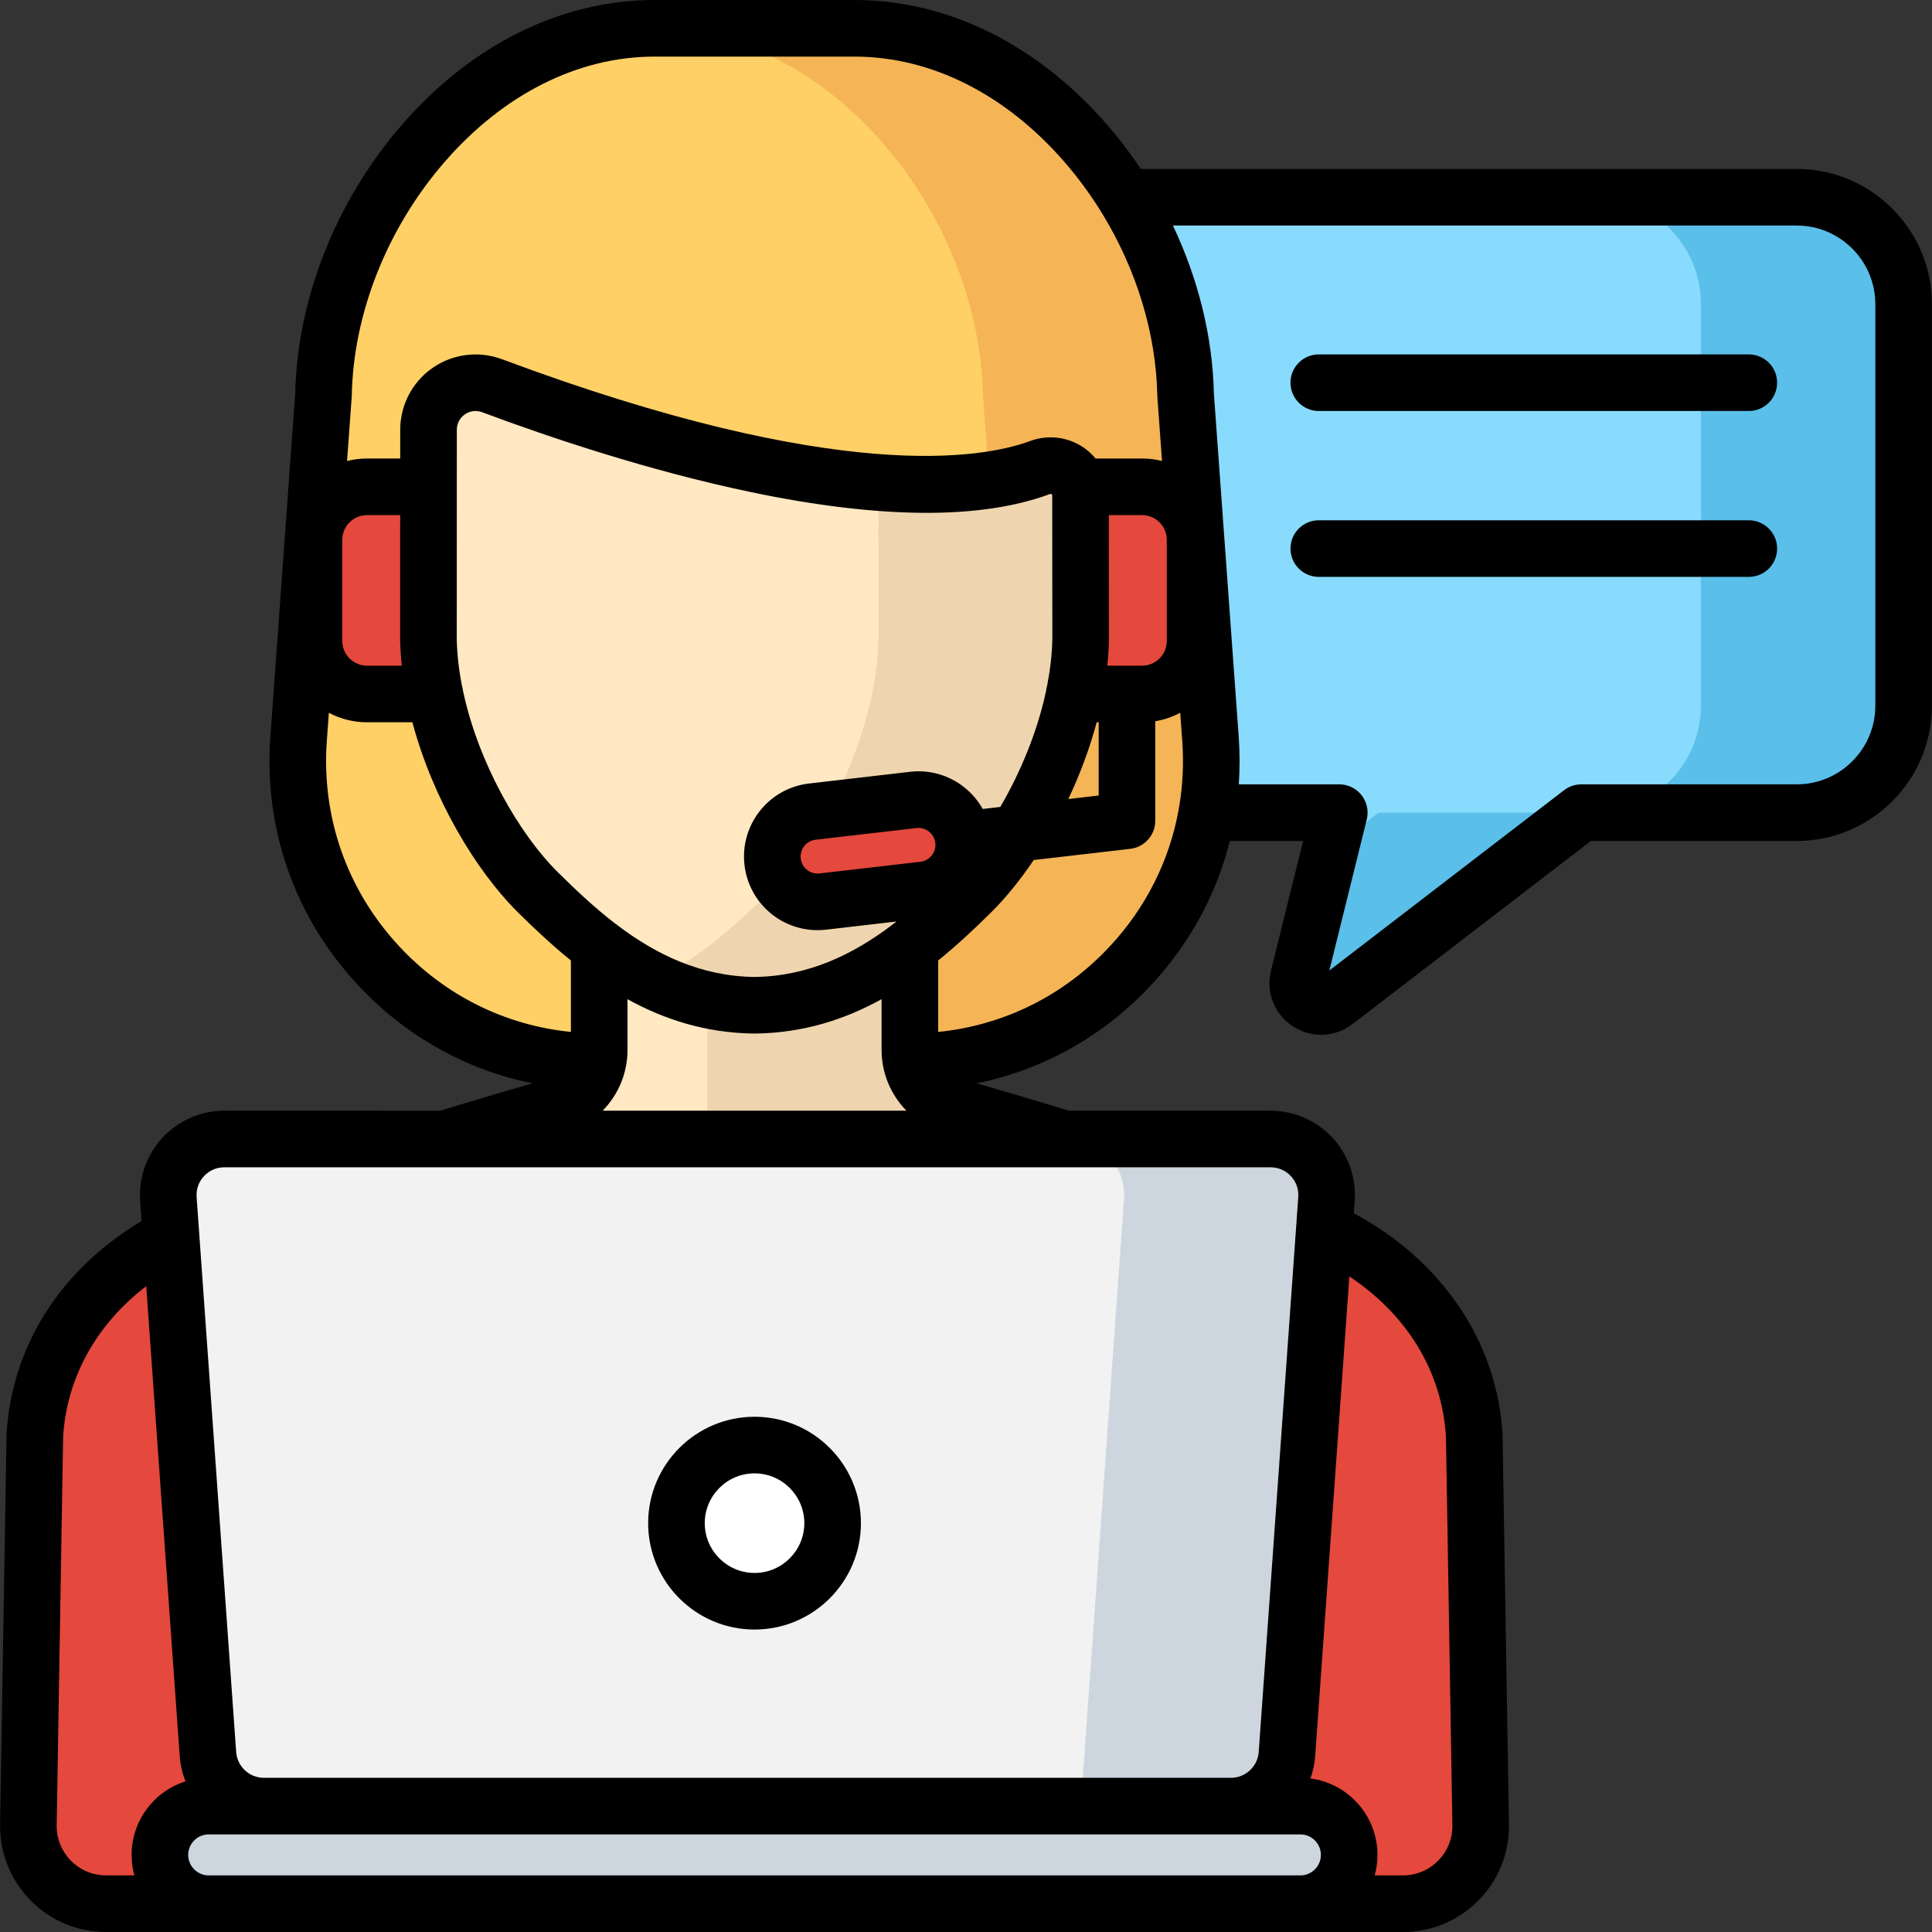
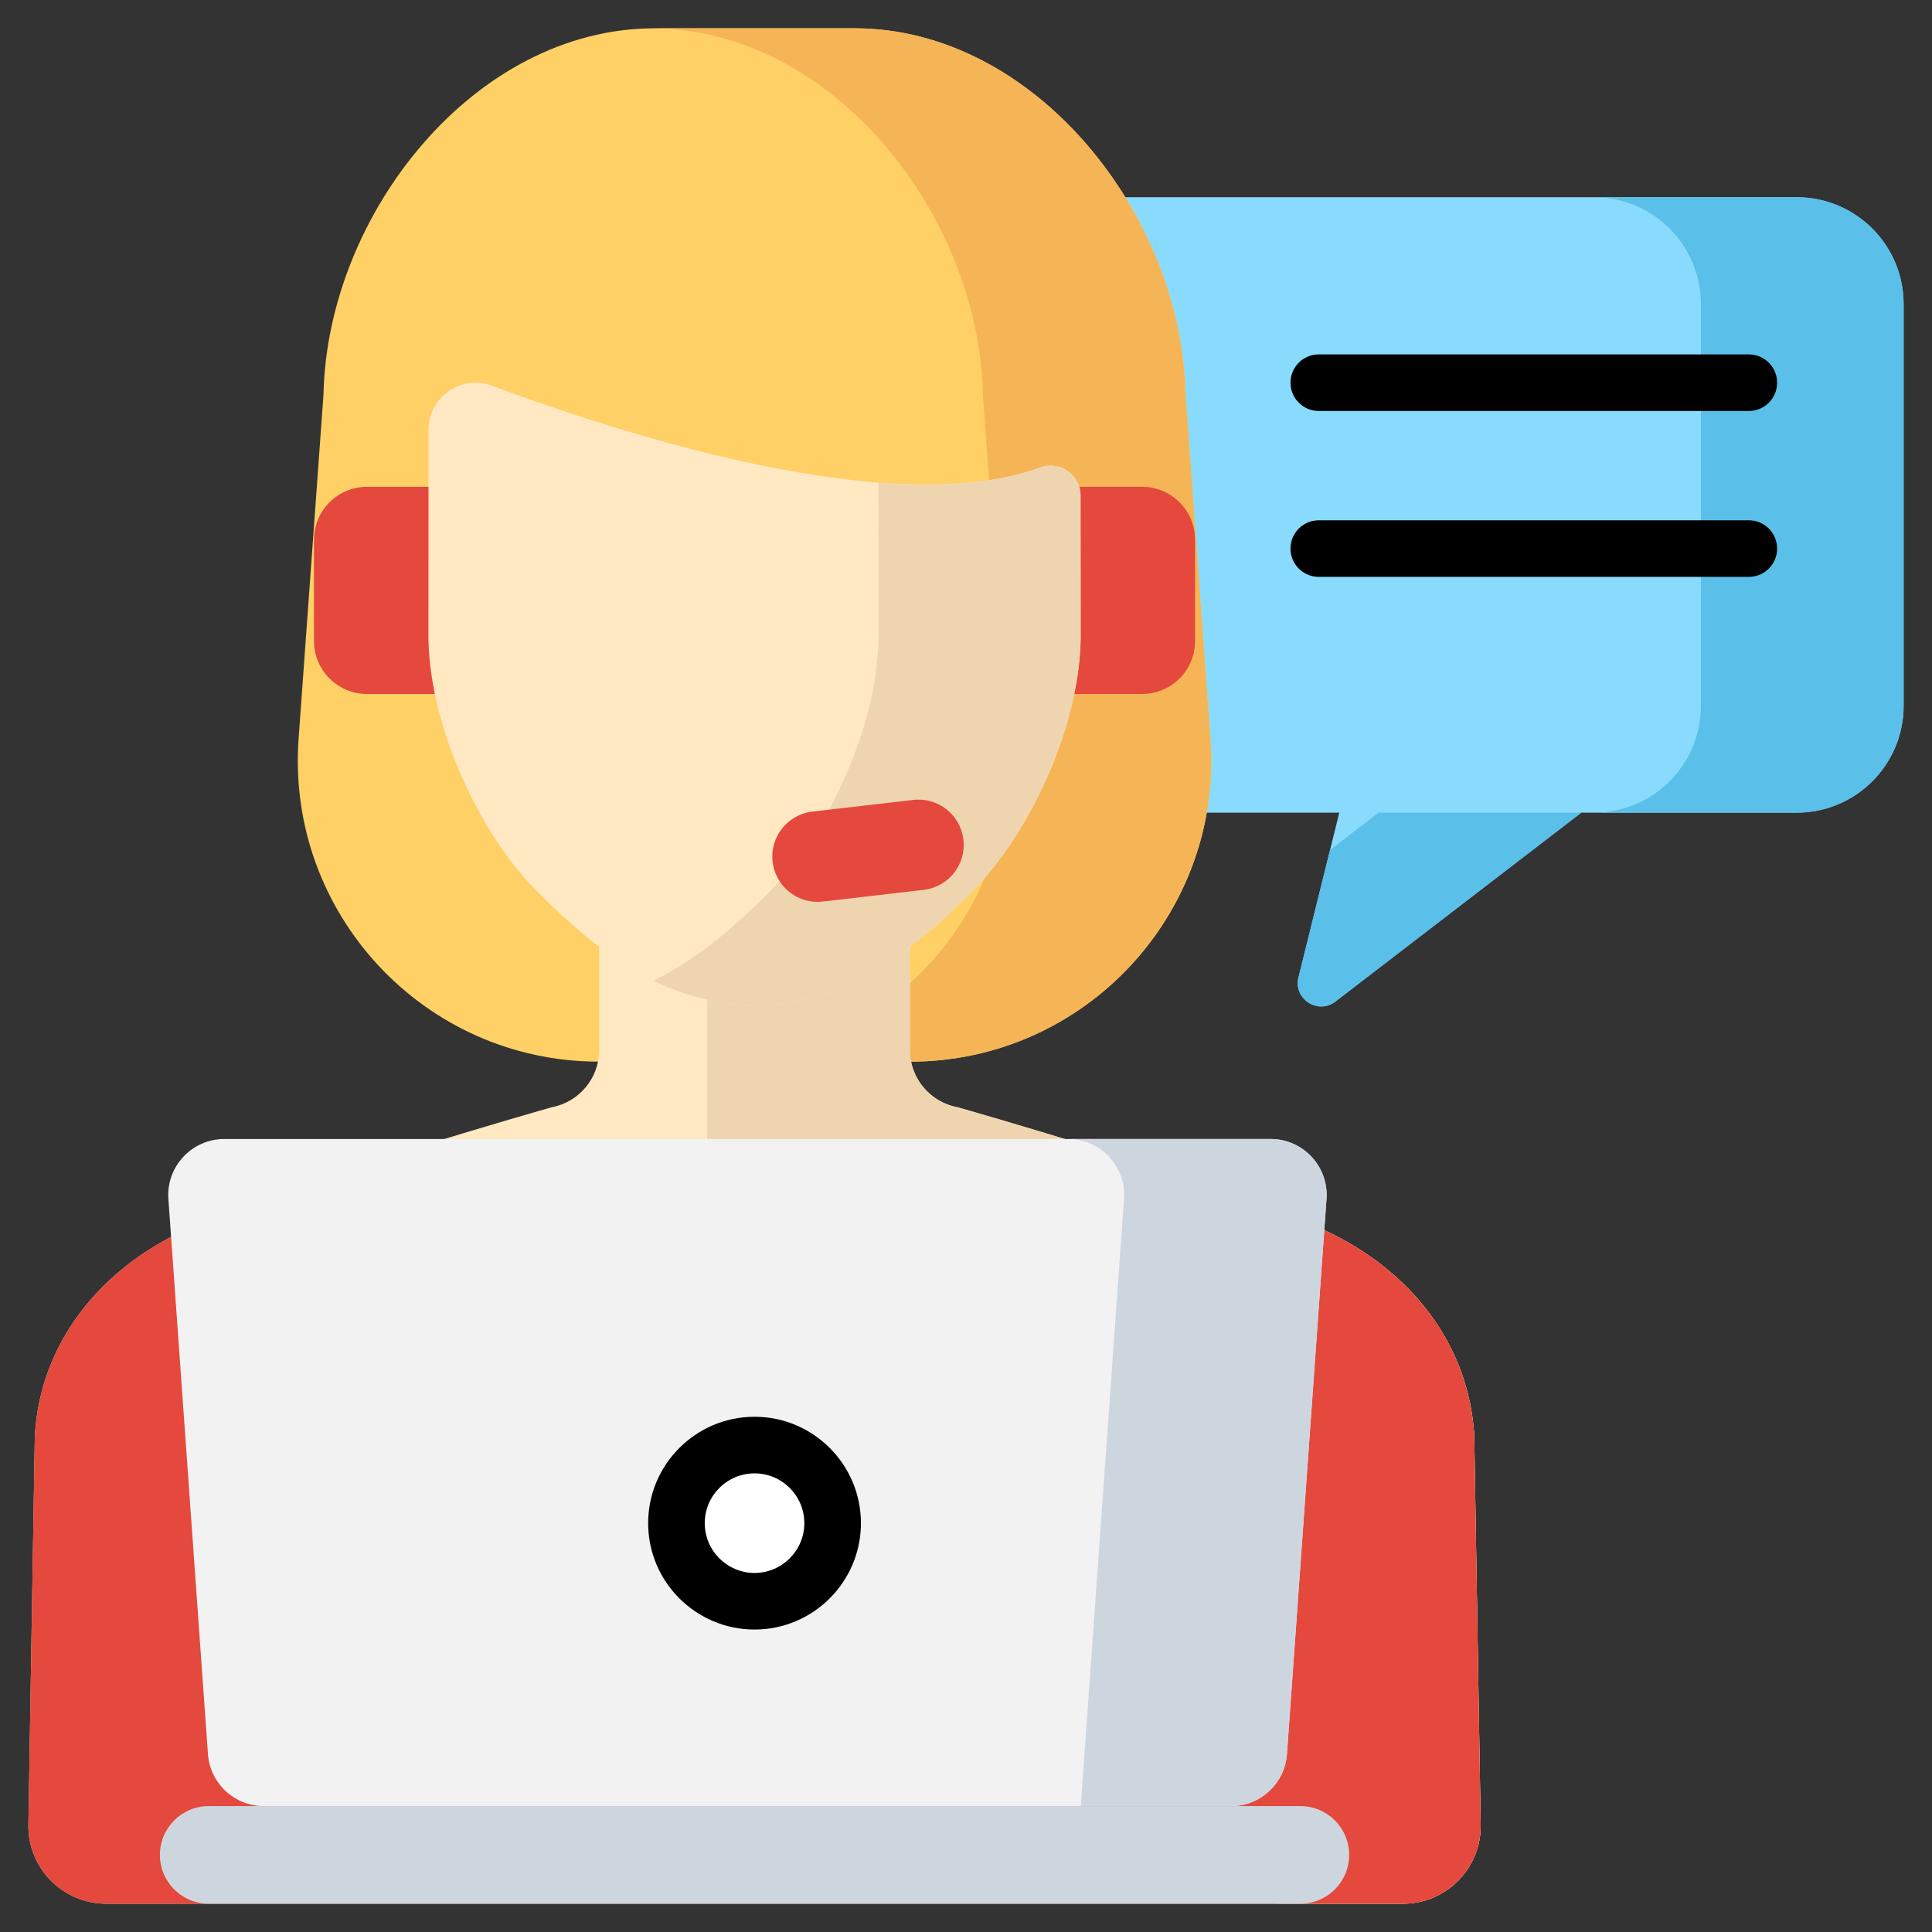
<svg xmlns="http://www.w3.org/2000/svg" version="1.1" id="Layer_1" x="0px" y="0px" viewBox="0 0 512 512" style="enable-background:new 0 0 512 512;" xml:space="preserve" width="512" height="512">
  <rect x="0" y="0" width="512" height="512" fill="#333333" stroke="none" />
  <g>
    <g>
      <g>
        <g>
          <path style="fill:#88DBFD;" d="M476.143,52.269H288.002c-15.649,0-28.336,12.686-28.336,28.336v106.422      c0,15.649,12.686,28.336,28.336,28.336h66.923l-10.815,43.658c-1.409,5.689,5.138,9.971,9.785,6.401l65.169-50.059h57.08      c15.649,0,28.336-12.686,28.336-28.336V80.605C504.479,64.955,491.792,52.269,476.143,52.269z" />
          <g>
            <path style="fill:#5ABFE9;" d="M352.475,225.25l-8.366,33.77c-1.409,5.689,5.138,9.971,9.785,6.401l65.169-50.059h-53.716       L352.475,225.25z" />
            <path style="fill:#5ABFE9;" d="M476.143,52.269h-53.716c15.65,0,28.336,12.686,28.336,28.336v106.422       c0,15.649-12.686,28.336-28.336,28.336h53.716c15.649,0,28.336-12.686,28.336-28.336V80.605       C504.479,64.955,491.792,52.269,476.143,52.269z" />
          </g>
        </g>
        <g>
          <g>
            <g>
              <g>
                <g>
                  <g>
                    <path style="fill:#FED066;" d="M320.787,195.766l-6.595-91.181C313.216,56.821,274.217,7.5,226.442,7.5H199.96h-26.482           c-47.774,0-86.774,49.321-87.75,97.085l-6.595,91.181c-3.344,46.235,33.264,85.586,79.619,85.586h41.208h41.208           C287.523,281.352,324.131,242.001,320.787,195.766z" />
                    <path style="fill:#F5B556;" d="M320.787,195.766l-6.595-91.181C313.216,56.821,274.217,7.5,226.443,7.5H199.96h-26.482           c-0.125,0-0.25,0.005-0.375,0.006c47.602,0.258,86.401,49.44,87.374,97.079l6.595,91.181           c3.344,46.235-33.264,85.586-79.619,85.586h12.508h41.208C287.523,281.352,324.131,242.001,320.787,195.766z" />
                    <g>
                      <path style="fill:#E5483C;" d="M122.084,183.912H97.25c-7.754,0-14.039-6.286-14.039-14.039V143.05            c0-7.754,6.286-14.039,14.039-14.039h24.834V183.912z" />
                      <path style="fill:#E5483C;" d="M277.836,183.912h24.834c7.754,0,14.039-6.286,14.039-14.039V143.05            c0-7.754-6.286-14.039-14.039-14.039h-24.834V183.912z" />
                    </g>
                    <g>
                      <g>
                        <g>
                          <g>
                            <g>
                              <g>
                                <g>
                                  <g>
                                    <path style="fill:#FFE8C2;" d="M390.689,380.44c-1.41-24.044-16.676-43.641-39.395-54.278h0                   c-27.809-13.02-97.541-32.721-97.541-32.721c-7.318-1.359-12.626-7.744-12.626-15.187v-43.291H199.96h0h0h-41.167                   v43.291c0,7.443-5.308,13.828-12.626,15.187c0,0-69.732,19.701-97.541,32.721h0                   c-22.719,10.637-37.985,30.234-39.395,54.278L7.522,483.647C7.383,495.123,16.648,504.5,28.125,504.5h343.671                   c11.477,0,20.741-9.377,20.603-20.853L390.689,380.44z" />
                                  </g>
                                </g>
                              </g>
                            </g>
                          </g>
                        </g>
                      </g>
                    </g>
                    <g>
                      <path style="fill:#EFD5AF;" d="M390.689,380.44c-1.41-24.044-16.676-43.641-39.395-54.278h0            c-27.809-13.02-97.541-32.721-97.541-32.721c-7.318-1.359-12.626-7.744-12.626-15.187v-43.291H199.96h0h0h-12.549v71.28            c0,7.443,5.308,13.828,12.626,15.187c0,0,69.732,19.701,97.541,32.721h0c22.719,10.637,37.985,30.234,39.395,54.278            l1.591,96.071h33.231c11.477,0,20.741-9.377,20.603-20.853L390.689,380.44z" />
                    </g>
                  </g>
                  <g>
                    <path style="fill:#FFE8C2;" d="M130.407,102.22c-8.153-3.046-16.84,2.96-16.845,11.664           c-0.013,19.182-0.021,55.553-0.021,55.553c0.487,24.382,14.325,52.473,28.947,66.971           c13.455,13.34,31.704,29.689,57.472,29.998c25.768-0.309,44.017-16.658,57.472-29.998           c14.622-14.497,28.459-42.588,28.947-66.971l-0.032-38.156c-0.006-5.549-5.546-9.303-10.749-7.376           C236.528,138.375,163.344,114.526,130.407,102.22z" />
                  </g>
                  <g>
                    <path style="fill:#EFD5AF;" d="M286.348,131.282c-0.006-5.549-5.546-9.303-10.749-7.376           c-11.831,4.382-26.792,5.246-42.815,3.984l0.025,41.548c-0.487,24.382-14.325,52.473-28.947,66.971           c-8.227,8.157-18.252,17.433-30.687,23.485c7.901,3.845,16.774,6.393,26.785,6.513           c25.768-0.309,44.017-16.658,57.472-29.998c14.622-14.497,28.459-42.588,28.947-66.971L286.348,131.282z" />
                  </g>
                </g>
                <path style="fill:#E5483C;" d="M351.294,326.162L351.294,326.162c-16.182-7.576-46.558-17.414-69.131-24.317l0,0         c-52.081,20.579-109.988,20.871-162.274,0.818l-2.132-0.818c-22.573,6.903-52.948,16.74-69.131,24.317h0         c-22.719,10.637-37.985,30.234-39.395,54.278l-1.71,103.207C7.383,495.123,16.648,504.5,28.125,504.5h343.671         c11.477,0,20.741-9.377,20.603-20.853l-1.71-103.207C389.279,356.396,374.013,336.799,351.294,326.162z" />
              </g>
              <g>
                <path style="fill:#F2F2F2;" d="M326.232,478.638H69.929c-7.796,0-14.266-6.026-14.821-13.802L44.625,317.76         c-0.613-8.6,6.199-15.915,14.821-15.915h277.27c8.622,0,15.434,7.314,14.821,15.915l-10.483,147.076         C340.499,472.612,334.028,478.638,326.232,478.638z" />
                <path style="fill:#CDD6DF;" d="M336.716,301.845h-53.662c8.622,0,15.434,7.314,14.821,15.915l-11.467,160.878h39.825         c7.796,0,14.266-6.025,14.821-13.802l10.483-147.076C352.149,309.16,345.337,301.845,336.716,301.845z" />
                <path style="fill:#CDD6DF;" d="M344.613,504.5H55.308c-7.142,0-12.931-5.789-12.931-12.931v0         c0-7.142,5.789-12.931,12.931-12.931h289.305c7.142,0,12.931,5.789,12.931,12.931v0         C357.544,498.711,351.755,504.5,344.613,504.5z" />
              </g>
            </g>
          </g>
          <circle style="fill:#FFFFFF;" cx="199.96" cy="403.652" r="20.695" />
        </g>
      </g>
    </g>
    <g>
      <path style="fill:#E5483C;" d="M216.655,239.002c-6.009,0-11.196-4.505-11.904-10.619c-0.763-6.582,3.956-12.537,10.538-13.3    l26.73-3.096c6.58-0.768,12.538,3.955,13.3,10.538c0.763,6.582-3.956,12.537-10.538,13.3l-26.73,3.096    C217.582,238.976,217.116,239.002,216.655,239.002z" />
    </g>
    <g>
      <path d="M463.453,93.918H349.492c-4.143,0-7.5,3.357-7.5,7.5s3.357,7.5,7.5,7.5h113.961c4.143,0,7.5-3.357,7.5-7.5    S467.595,93.918,463.453,93.918z" />
      <path d="M463.453,137.88H349.492c-4.143,0-7.5,3.357-7.5,7.5s3.357,7.5,7.5,7.5h113.961c4.143,0,7.5-3.357,7.5-7.5    S467.595,137.88,463.453,137.88z" />
      <path d="M199.961,375.456c-15.547,0-28.195,12.648-28.195,28.195s12.648,28.195,28.195,28.195s28.195-12.648,28.195-28.195    S215.507,375.456,199.961,375.456z M199.961,416.847c-7.276,0-13.195-5.919-13.195-13.195s5.919-13.195,13.195-13.195    s13.195,5.919,13.195,13.195S207.237,416.847,199.961,416.847z" />
-       <path d="M476.143,44.769H302.33c-2.683-4.018-5.619-7.881-8.793-11.547C274.99,11.799,251.162,0,226.443,0h-52.965    c-24.72,0-48.548,11.799-67.095,33.222c-17.332,20.02-27.586,45.891-28.149,71.012l-6.581,90.991    c-1.765,24.403,6.424,47.725,23.057,65.666c12.618,13.61,28.687,22.609,46.387,26.199c-4.484,1.29-13.541,3.925-24.458,7.255    H59.446c-6.184,0-12.147,2.596-16.361,7.12c-4.215,4.525-6.38,10.659-5.941,16.828l0.377,5.292    C16.068,336.403,3.11,356.723,1.744,380c-0.006,0.105-0.01,0.21-0.012,0.315l-1.709,103.24    c-0.092,7.571,2.788,14.707,8.109,20.093S20.553,512,28.125,512h343.671c7.571,0,14.671-2.966,19.992-8.352    s8.201-12.521,8.109-20.126l-1.709-103.207c-0.002-0.105-0.006-0.21-0.012-0.315c-1.431-24.396-16.049-45.947-39.39-58.467    l0.231-3.24c0.439-6.168-1.726-12.302-5.939-16.827c-4.215-4.525-10.179-7.121-16.362-7.121h-53.434    c-10.917-3.33-19.973-5.964-24.458-7.255c17.701-3.59,33.769-12.589,46.386-26.199c10.187-10.988,17.205-23.993,20.711-38.028    h19.418l-8.511,34.354c-1.419,5.729,0.855,11.521,5.795,14.752c2.319,1.518,4.92,2.271,7.511,2.271    c2.929,0,5.845-0.962,8.328-2.869l63.148-48.508h54.532c19.76,0,35.836-16.076,35.836-35.836V80.604    C511.979,60.845,495.903,44.769,476.143,44.769z M93.226,104.738c0.444-21.74,9.373-44.229,24.498-61.698    C133.378,24.958,153.178,15,173.478,15h52.965c20.299,0,40.1,9.958,55.754,28.04c3.449,3.984,6.576,8.23,9.354,12.668    c0.176,0.34,0.377,0.664,0.6,0.971c9.03,14.79,14.207,31.638,14.543,48.059c0.002,0.129,0.008,0.259,0.018,0.388l1.232,17.038    c-1.688-0.427-3.455-0.654-5.274-0.654H290.34c-0.883-1.072-1.916-2.031-3.082-2.842c-4.16-2.892-9.489-3.563-14.264-1.797    c-12.372,4.584-50.776,11.646-139.962-21.677c-6.136-2.294-13.008-1.435-18.385,2.293c-5.371,3.725-8.58,9.852-8.585,16.392    c-0.002,2.323-0.003,4.898-0.005,7.631H97.25c-1.819,0-3.585,0.227-5.273,0.653l1.232-17.038    C93.218,104.997,93.224,104.867,93.226,104.738z M243.918,228.375l-26.736,3.097c-0.174,0.02-0.351,0.03-0.526,0.03    c-2.276,0-4.191-1.712-4.454-3.981c-0.138-1.193,0.197-2.37,0.943-3.312c0.746-0.942,1.814-1.537,3.009-1.675l26.735-3.098    c0.177-0.021,0.353-0.03,0.527-0.03c1.006,0,1.976,0.336,2.777,0.972c0.942,0.747,1.537,1.815,1.676,3.011    c0.139,1.193-0.196,2.369-0.943,3.312C246.179,227.642,245.111,228.236,243.918,228.375z M260.43,214.386    c-1.228-2.197-2.888-4.154-4.921-5.765c-4.084-3.236-9.179-4.689-14.353-4.084l-26.729,3.097    c-5.174,0.599-9.805,3.177-13.04,7.259c-3.234,4.082-4.686,9.179-4.087,14.353c1.139,9.838,9.46,17.257,19.354,17.257    c0.754,0,1.517-0.044,2.259-0.131l18.672-2.162c-0.199,0.155-0.399,0.31-0.599,0.464c-0.274,0.182-0.535,0.381-0.782,0.596    c-10.121,7.627-21.895,13.442-36.244,13.637c-14.348-0.195-26.122-6.009-36.242-13.635c-0.248-0.216-0.512-0.417-0.787-0.599    c-5.492-4.224-10.496-8.961-15.163-13.589c-10.164-10.077-21.006-28.866-25.073-48.024c-0.05-0.444-0.14-0.877-0.264-1.294    c-0.814-4.154-1.303-8.316-1.389-12.402c0-1.864,0.007-36.806,0.021-55.472c0.002-2.344,1.491-3.63,2.132-4.074    c0.644-0.446,2.375-1.395,4.588-0.569c17.446,6.519,43.993,15.487,71.39,21.2c34.116,7.111,60.705,7.279,79.031,0.492    c0.081-0.03,0.274-0.104,0.491,0.046c0.046,0.032,0.078,0.064,0.101,0.096c0.017,0.058,0.034,0.117,0.052,0.174    c0,0.012,0,0.023,0,0.035l0.032,38.074c-0.087,4.084-0.575,8.244-1.389,12.395c-0.126,0.42-0.216,0.856-0.266,1.304    c-2.313,10.891-6.814,21.661-12.136,30.78l-4.661,0.54C260.428,214.384,260.429,214.385,260.43,214.386z M261.951,217.88    c-0.001-0.002-0.002-0.005-0.002-0.007C261.949,217.875,261.95,217.878,261.951,217.88z M260.657,214.805    c-0.005-0.01-0.01-0.019-0.015-0.029C260.647,214.786,260.652,214.796,260.657,214.805z M260.545,214.596    c-0.006-0.01-0.011-0.02-0.017-0.03C260.534,214.576,260.54,214.586,260.545,214.596z M90.711,143.05    c0-3.605,2.934-6.539,6.539-6.539h8.801c-0.006,16.564-0.009,32.926-0.009,32.926c0,0.05,0,0.101,0.002,0.15    c0.045,2.265,0.192,4.543,0.43,6.825H97.25c-3.605,0-6.539-2.934-6.539-6.539V143.05z M290.632,191.412h0.53v19.409l-8.046,0.932    C286.164,205.314,288.755,198.441,290.632,191.412z M302.671,176.412h-9.223c0.238-2.282,0.385-4.56,0.43-6.825    c0.002-0.052,0.002-0.104,0.002-0.155l-0.028-32.921h8.819c3.606,0,6.54,2.934,6.54,6.539v26.823    C309.211,173.479,306.277,176.412,302.671,176.412z M105.711,250.693c-13.776-14.86-20.559-34.175-19.097-54.387l0.536-7.413    c3.014,1.607,6.452,2.518,10.1,2.518h12.039c5.422,20.301,16.799,39.297,27.919,50.322c4.483,4.444,9.144,8.803,14.086,12.806    v18.935C133.819,271.715,117.839,263.776,105.711,250.693z M344.613,486.138c2.995,0,5.432,2.437,5.432,5.431    c0,2.995-2.437,5.432-5.432,5.432H55.307c-2.994,0-5.431-2.437-5.431-5.432c0-2.994,2.437-5.431,5.431-5.431H344.613z     M18.803,493.105c-2.481-2.511-3.824-5.838-3.782-9.335l1.706-103.043c0.967-15.7,8.837-29.758,22.024-39.878l8.875,124.519    c0.168,2.358,0.704,4.612,1.549,6.709c-8.279,2.61-14.299,10.36-14.299,19.49c0,1.88,0.256,3.701,0.733,5.432h-7.485    C24.594,497,21.284,495.617,18.803,493.105z M383.193,380.726l1.706,103.012c0.042,3.53-1.301,6.857-3.782,9.368    c-2.48,2.512-5.791,3.895-9.321,3.895h-7.484c0.478-1.73,0.733-3.552,0.733-5.432c0-10.362-7.755-18.947-17.766-20.257    c0.676-1.876,1.108-3.869,1.256-5.942l9.059-127.105C372.958,348.474,382.134,363.504,383.193,380.726z M342.1,311.688    c1.407,1.511,2.102,3.478,1.954,5.538l-0.578,8.112c-0.008,0.084-0.013,0.169-0.018,0.253l-9.886,138.711    c-0.272,3.833-3.497,6.835-7.34,6.835H69.928c-3.842,0-7.066-3.002-7.339-6.835l-9.758-136.897    c-0.005-0.095-0.012-0.191-0.021-0.286l-0.705-9.892c-0.147-2.061,0.548-4.028,1.955-5.539c1.407-1.512,3.319-2.344,5.385-2.344    h58.144c0.055,0.001,0.11,0.002,0.165,0.002c0.054,0,0.108-0.001,0.163-0.002h164.085c0.054,0.001,0.109,0.002,0.163,0.002    c0.055,0,0.11-0.001,0.165-0.002h54.385C338.781,309.345,340.693,310.177,342.1,311.688z M159.704,294.345    c4.104-4.174,6.59-9.886,6.59-16.091v-13.461c9.824,5.431,20.828,8.96,33.577,9.112c0.03,0.001,0.06,0.001,0.09,0.001    s0.06,0,0.09-0.001c12.75-0.152,23.754-3.682,33.577-9.112v13.461c0,6.205,2.486,11.917,6.589,16.091H159.704z M294.211,250.692    c-12.129,13.084-28.109,21.022-45.583,22.783V254.54c4.942-4.003,9.603-8.362,14.085-12.806    c3.797-3.765,7.625-8.459,11.234-13.818l25.579-2.964c3.783-0.438,6.637-3.642,6.637-7.45v-26.374    c2.352-0.385,4.576-1.152,6.608-2.235l0.536,7.413c0.421,5.821,0.158,11.567-0.759,17.154c-0.104,0.398-0.176,0.81-0.213,1.231    C309.906,228.036,303.727,240.427,294.211,250.692z M496.979,187.026c0,11.489-9.347,20.836-20.836,20.836h-57.08    c-1.652,0-3.259,0.546-4.568,1.552l-62.208,47.785l9.918-40.033c0.555-2.239,0.048-4.609-1.374-6.426    c-1.421-1.816-3.6-2.878-5.906-2.878h-26.633c0.289-4.165,0.284-8.385-0.023-12.638l-6.581-90.991    c-0.338-15.024-4.141-30.316-10.852-44.465h165.308c11.489,0,20.836,9.347,20.836,20.836V187.026z" />
    </g>
  </g>
</svg>